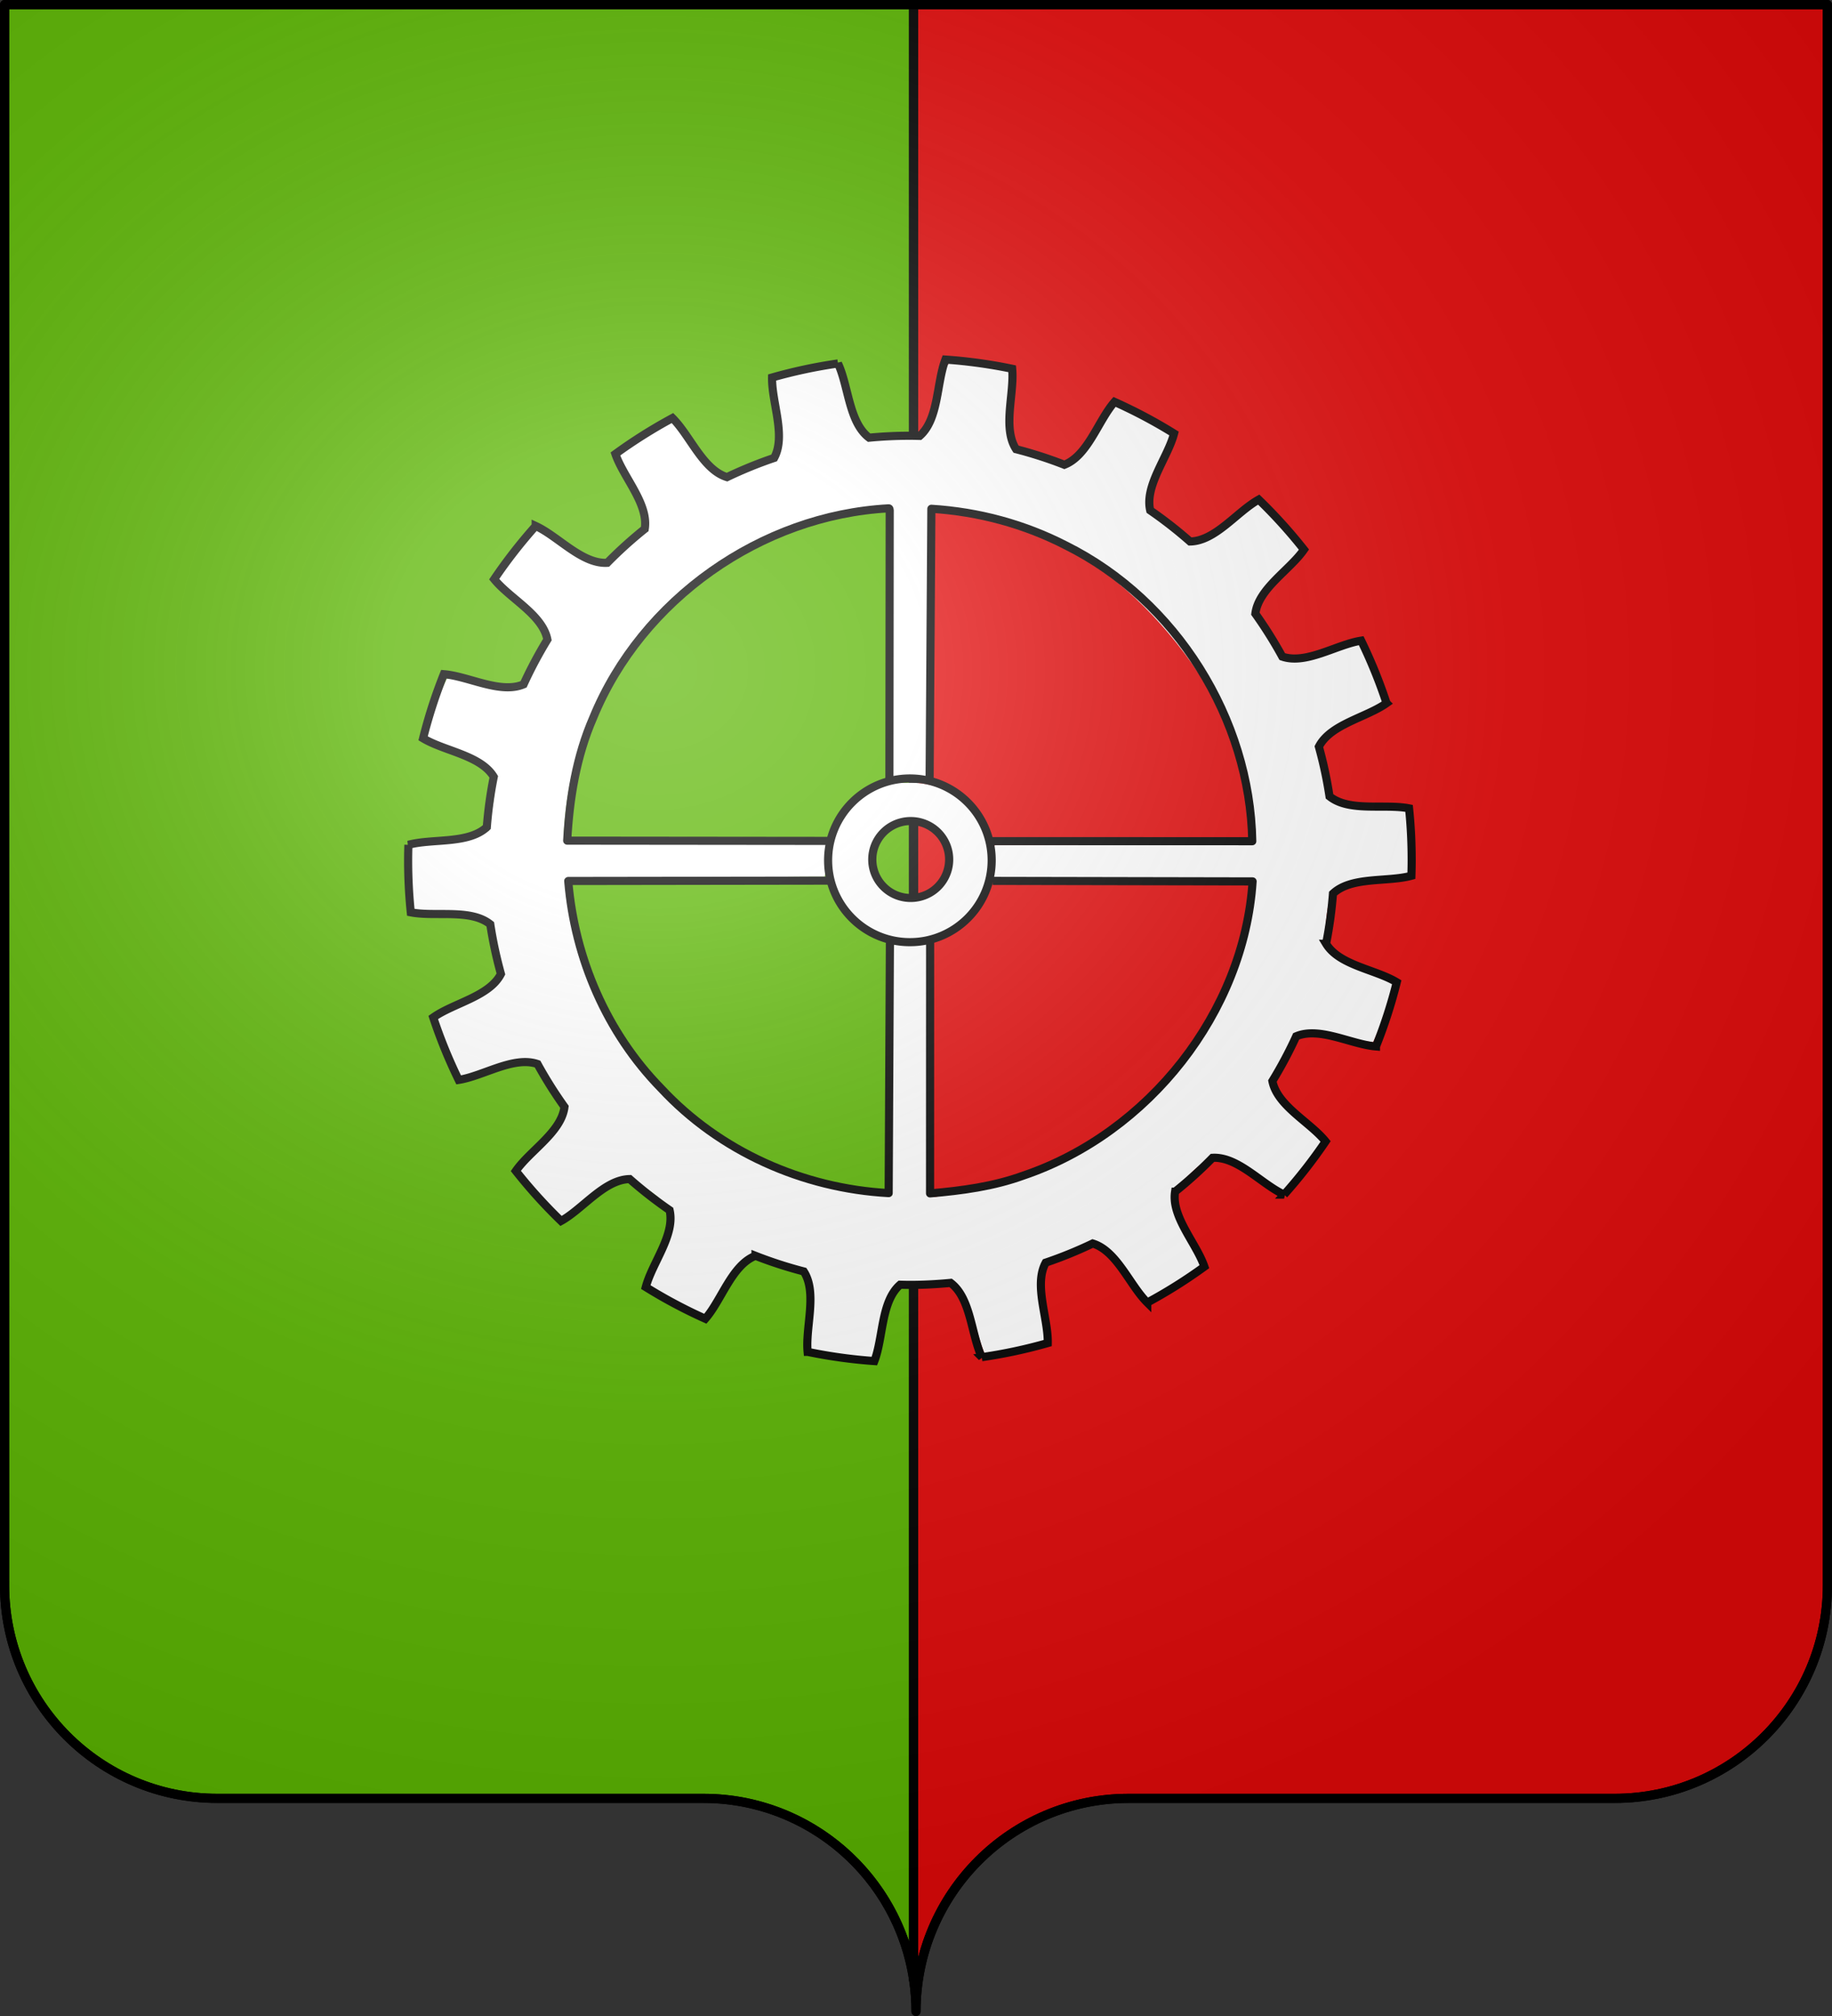
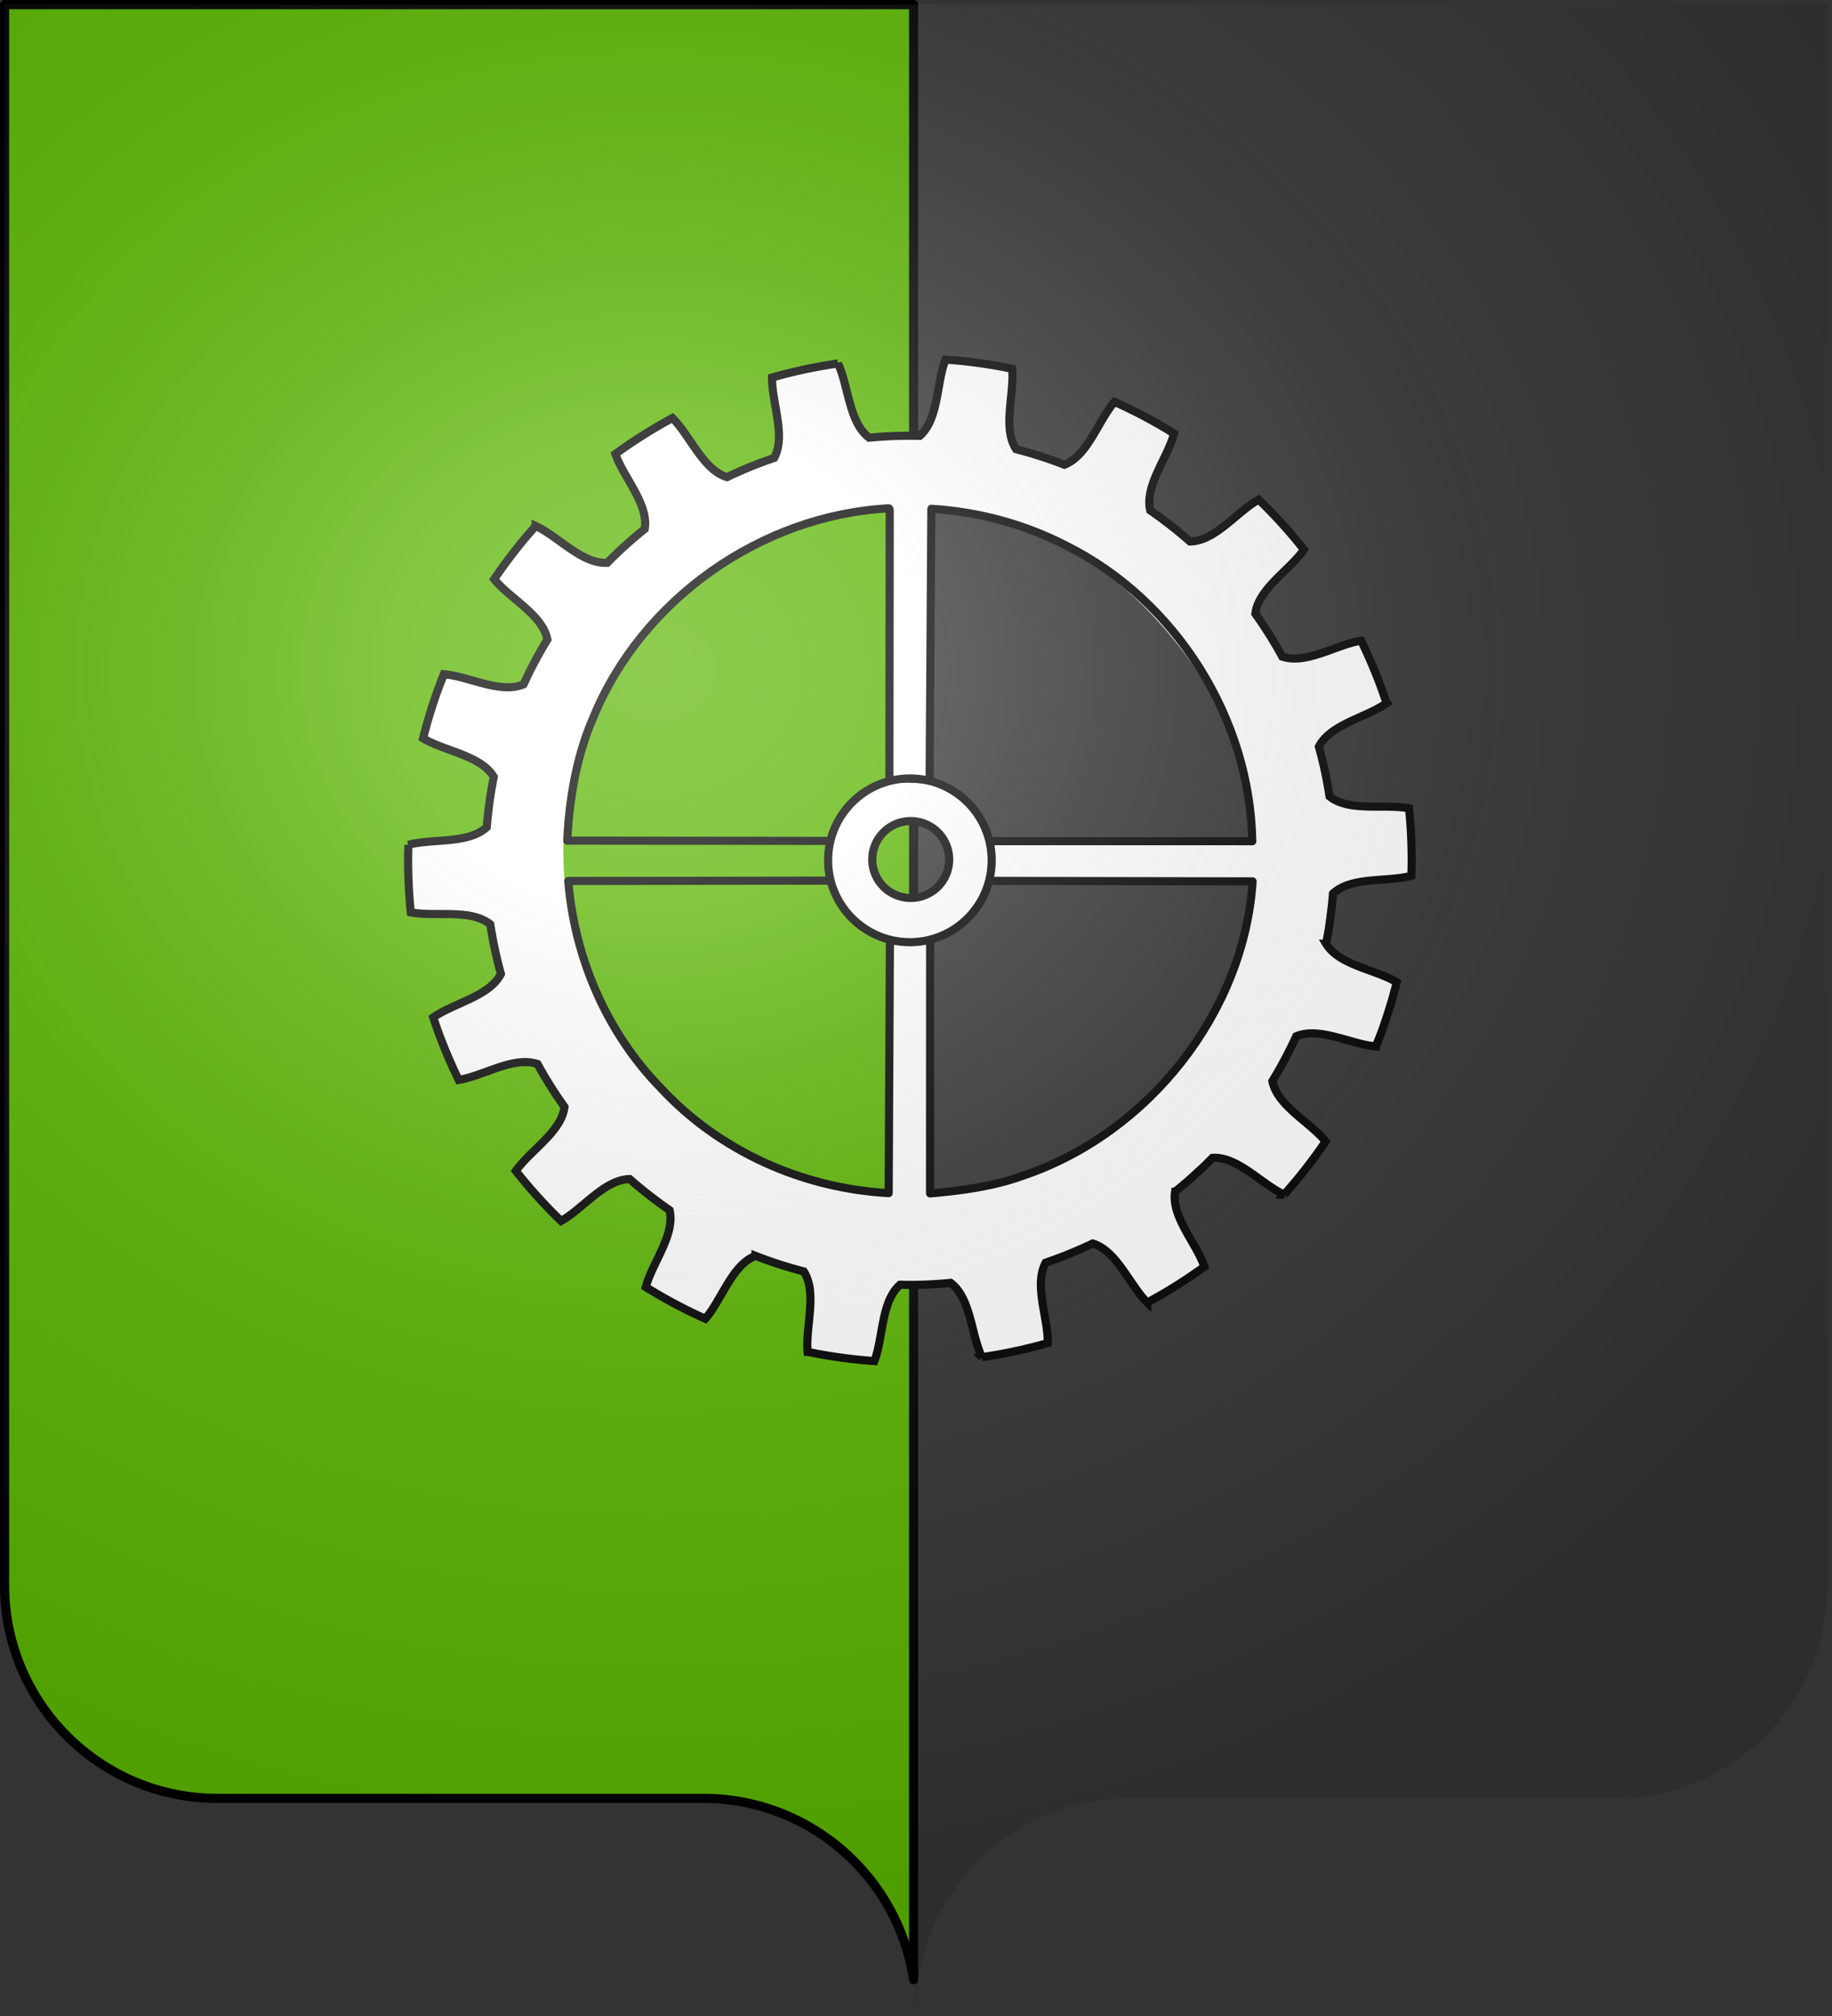
<svg xmlns="http://www.w3.org/2000/svg" xmlns:xlink="http://www.w3.org/1999/xlink" width="600" height="660" version="1.0">
  <rect width="100%" height="100%" fill="#333333" stroke="none" />
  <defs>
    <radialGradient xlink:href="#a" id="b" cx="285.186" cy="200.448" r="300" fx="285.186" fy="200.448" gradientTransform="matrix(1.551 0 0 1.35 -227.894 -51.264)" gradientUnits="userSpaceOnUse" />
    <linearGradient id="a">
      <stop offset="0" style="stop-color:white;stop-opacity:.314" />
      <stop offset=".19" style="stop-color:white;stop-opacity:.251" />
      <stop offset=".6" style="stop-color:#6b6b6b;stop-opacity:.125" />
      <stop offset="1" style="stop-color:black;stop-opacity:.125" />
    </linearGradient>
  </defs>
  <g style="display:inline">
    <path d="M1.5 1.5V519c0 38.504 31.21 69.75 69.656 69.75h159.188c34.928 0 63.868 25.784 68.875 59.375V1.5z" style="fill:#5ab500;fill-opacity:1;fill-rule:nonzero;stroke:#000;stroke-width:3;stroke-linecap:round;stroke-linejoin:round;stroke-miterlimit:4;stroke-opacity:1;stroke-dashoffset:0" />
-     <path d="M299.219 1.5v646.625c.504 3.384.781 6.851.781 10.375 0-38.504 31.21-69.75 69.656-69.75h159.188c38.447 0 69.656-31.246 69.656-69.75V1.5z" style="fill:#e20909;fill-opacity:1;fill-rule:nonzero;stroke:#000;stroke-width:3;stroke-linecap:round;stroke-linejoin:round;stroke-miterlimit:4;stroke-opacity:1;stroke-dasharray:none;stroke-dashoffset:0" />
  </g>
  <path d="M294.57 194.252c-5.013-2.4-.2 7.673-1.156 10.585.09 18.275-1.18 38.224-.471 56.402 2.43 1.015 7.32.507 9.746.179-.138-21.434.938-46.087.457-67.396-1.999-.38-6.53.023-8.577.23M318.718 278.167c-.169 3.922-3.332 11.856 4.314 8.07 19.497 0 38.878.465 58.375.465 4.417.51 5.143-12.394-1.406-8.945-19.717 0-41.32.164-61.036.164z" style="color:#000;fill:#fff;fill-opacity:1;fill-rule:nonzero;stroke:none;stroke-width:1;marker:none;visibility:visible;display:inline;overflow:visible" transform="translate(-98.638 -93.226)scale(1.331)" />
  <path d="M296.89 262.614c-13.742-.8-22.686 15.584-17.012 27.421 3.487 7.336 12.872 13.094 21.304 11.309 13.064-.817 20.892-19.446 13.46-30.28-3.623-5.962-10.772-8.845-17.753-8.45m.226 8.64c7.408-.94 13.583 7.081 10.678 13.888-2.635 6.915-13.42 9.023-17.612 2.407-4.94-5.767-.305-15.634 6.934-16.294" style="color:#000;fill:#fff;fill-opacity:1;fill-rule:nonzero;stroke:none;stroke-width:1;marker:none;visibility:visible;display:inline;overflow:visible" transform="translate(-98.638 -93.226)scale(1.331)" />
-   <path d="M209.522 277.094c.162 3.59-1.773 11.005 3.956 9.136 19.422 0 44.156-.574 63.578-.574.049-2.914 5.116-9.951-.224-8.196-19.641 0-42.35-.46-61.991-.46z" style="color:#000;fill:#fff;fill-opacity:1;fill-rule:nonzero;stroke:none;stroke-width:1;marker:none;visibility:visible;display:inline;overflow:visible" transform="translate(-98.638 -93.226)scale(1.331)" />
  <path d="M307.917 159.08c-2.239 2.03-1.524 6.768-2.654 9.49-.98 4.204-2.765 10.077-8.168 9.505-5.034-2.013-9.834 1.691-11.357-1.687-3.117-4.752-3.172-11.886-5.372-16.942-4.779.797-12.057 1.306-16.158 3.764-.353 5.995 3.943 13.316 1.347 19-5.207 1.779-10.062 4.005-13.311 5.617-5.997-2.45-7.935-10.648-12.778-14.432-4.314 1.856-10.233 5.235-13.41 8.68 2.16 6.047 7.848 11.882 7.61 18.632-5.039 1.366-7.29 6.137-10.843 8.661-6.417-.615-10.941-7.965-16.898-9.603-3.289 3.384-7.587 8.565-10.125 12.436 4.03 4.499 10.67 8.486 13.3 13.853-1.214 4.001-4.62 8.269-6.151 12.94-6.204 2.35-12.586-2.344-18.853-2.09-2.042 4.309-4.37 9.87-5.504 14.4 5.396 3.087 13.271 3.994 17.3 8.882.493 4.672-1.032 9.397-1.358 14.072-5.322 3.623-13.469 1.407-19.123 3.741-2.329 3.036-.12 7.97-.508 11.534-.087 1.921.12 5.595 2.82 4.936 5.408 1.036 12.183-.824 16.696 2.666 1.872 3.687 2.59 7.864 3.448 11.955-.034 4.4-5.707 5.696-8.734 7.726-2.131 1.485-6.484 1.866-7.818 4.016 1.527 4.428 3.575 10.876 6.128 14.719 6.505-.584 13.352-6.996 19.806-3.994 1.461 4.223 3.588 9.096 6.533 11.313-2.021 6.276-8.331 9.945-12.039 15.002 3.412 3.681 6.748 9.179 10.725 12.107 4.988-3.383 9.662-9.764 15.869-10.524 4.003 2.393 8.62 4.832 11.151 8.826 1.004 6.393-5.748 12.098-6.256 18.187 3.178 3.156 10.193 5.877 14.257 7.78 4.994-4.204 6.172-13.021 12.285-16.215 4.316 3.57 10.181 3.068 13.414 5.658 2.01 5.81-.67 12.897.126 18.817 4.645.225 11.138 2.502 15.7 1.843 2.816-3.862.725-10.24 3.226-14.385.808-3.146 3.474-4.875 6.892-4.179 4.171.4 10.54-2.375 12.283 2.945 2.274 4.453 3.14 9.587 4.896 14.114 4.812-.736 10.624-1.047 15.133-2.629.303-6.043-2.758-13.004-1.06-18.83 4.062-2.511 8.805-4.617 13.311-6.172 5.651 2.634 8.479 10.236 12.81 14.226 3.63.795 6.462-4.013 9.628-5.257 3.114-.723 5.96-3.149 1.53-6.356-1.873-4.708-6.371-9.684-4.608-14.978 3.097-3.305 6.447-7.3 10.78-8.724 5.898.852 10.782 6.95 15.945 9.248 3.613-3.01 7.89-8.536 9.968-12.73-2.955-5.577-11.478-7.916-13.074-14.232 2.292-3.699 4.433-8.296 6.748-12.303 6.154-2.065 12.454 1.747 18.579 2.263 1.858-4.332 4.424-10.03 5.257-14.626-5.163-3.835-14.192-3.69-17.581-9.548.92-4.373.48-9.43 2.613-13.435 4.436-3.403 12.661-2.637 17.996-3.683 3.084.407.062-4.14.647-5.843-.574-2.873 1.933-7.746-.515-9.9-5.893-1.652-14.81 1.202-19.59-3.144-.101-4.54-1.729-9.093-2.57-13.27 3.442-5.485 12.225-6.09 16.708-10.329-1.241-4.488-3.618-10.503-6.135-14.37-6.221.594-12.72 5.544-19.05 4.043-1.85-5.119-5.527-8.34-7.448-12.16 1.864-6.062 8.984-9.726 11.964-15.1-3.004-3.881-6.75-8.68-10.313-11.896-5.15 3.442-10.215 10.197-16.711 10.723-2.78-3.37-7.98-5.623-11.192-9.135-.198-6.211 5.326-12.054 6.436-17.953-2.228-2.642-6.856-3.362-9.742-5.378-5.367-6.405-6.486 2.04-8.494 5.2-2.307 3.091-4.577 7.595-8.374 8.512-3.219-4.416-10.703-3.078-13.609-6.778-1.395-5.376 1.394-12.402-.05-17.67-4.194-1.62-9.807-1.265-14.331-1.551m71.227 94.604c8.388 25.76 3.492 55.534-13.194 76.876-13.858 18.413-35.163 31.427-58.395 33.242-1.605-.147-5.31 2.122-5.019-.812-.796-19.897.561-41.061.376-60.974-2.194.071-7.262-1.638-8.912.62-1.027 20.133-.192 41.34-.402 61.53-33.222-.763-64.338-23.618-75.466-54.829-9.698-25.663-6.282-55.946 9.737-78.372 48.993-56.67 119.49-45.846 151.275 22.72" style="color:#000;fill:#fff;fill-opacity:1;fill-rule:nonzero;stroke:none;stroke-width:1;marker:none;visibility:visible;display:inline;overflow:visible" transform="translate(-98.638 -93.226)scale(1.331)" />
  <path d="M306.742 158.483c-2.215 5.732-1.616 14.677-6.326 18.777-.802-.018-1.608-.04-2.415-.04-3.384 0-6.733.165-10.035.48-4.985-3.75-5.037-12.703-7.66-18.256a123 123 0 0 0-16.215 3.457c-.125 6.127 3.484 14.306.508 19.777a104 104 0 0 0-11.597 4.724c-5.955-1.834-9.065-10.219-13.425-14.533a124 124 0 0 0-14.04 8.835c2 5.814 8.207 12.276 7.22 18.442a105 105 0 0 0-9.22 8.328c-6.233.348-12.035-6.485-17.616-9.062a124 124 0 0 0-10.21 13.092c3.86 4.78 11.896 8.728 13.092 14.853a104 104 0 0 0-5.858 11.01c-5.742 2.43-13.513-1.998-19.63-2.496a122.5 122.5 0 0 0-5.098 15.774c5.252 3.172 14.152 4.142 17.388 9.475a104 104 0 0 0-1.708 12.357c-4.556 4.252-13.373 2.751-19.297 4.364a125 125 0 0 0-.067 3.803c0 4.32.22 8.593.654 12.798 6.022 1.182 14.703-.953 19.564 2.95.63 4.152 1.512 8.232 2.616 12.21-2.842 5.55-11.652 7.148-16.655 10.702a123 123 0 0 0 6.259 15.36c6.067-.949 13.5-5.925 19.403-3.91a105 105 0 0 0 6.633 10.543c-.745 6.193-8.467 10.714-11.97 15.76a124 124 0 0 0 11.13 12.304c5.375-2.98 10.655-10.2 16.894-10.302 3.11 2.738 6.387 5.29 9.808 7.647 1.422 6.076-4.29 12.968-5.858 18.91a123 123 0 0 0 14.653 7.793c4.041-4.623 6.528-13.224 12.344-15.48a104 104 0 0 0 11.877 3.843c3.39 5.236.375 13.667.947 19.777a123 123 0 0 0 16.428 2.27c2.215-5.732 1.616-14.677 6.326-18.777.802.018 1.608.04 2.415.04 3.38 0 6.724-.18 10.022-.494 5 3.744 5.043 12.712 7.673 18.27a123 123 0 0 0 16.228-3.47c.125-6.134-3.496-14.31-.507-19.778a104 104 0 0 0 11.57-4.71c5.959 1.825 9.064 10.213 13.425 14.532a124 124 0 0 0 14.052-8.834c-1.996-5.816-8.196-12.276-7.206-18.443a105 105 0 0 0 9.208-8.327c6.234-.363 12.03 6.469 17.615 9.048a124 124 0 0 0 10.21-13.078c-3.857-4.784-11.896-8.729-13.092-14.853 2.16-3.54 4.124-7.21 5.858-11.01 5.742-2.43 13.513 1.998 19.63 2.496a122.5 122.5 0 0 0 5.112-15.787c-5.254-3.18-14.158-4.138-17.389-9.475a104 104 0 0 0 1.695-12.331c4.548-4.271 13.367-2.776 19.297-4.39.038-1.263.067-2.532.067-3.804 0-4.314-.208-8.57-.641-12.771-6.02-1.188-14.712.951-19.577-2.95-.63-4.16-1.51-8.238-2.616-12.223 2.844-5.547 11.652-7.152 16.655-10.703a123 123 0 0 0-6.246-15.373c-6.068.944-13.51 5.934-19.416 3.923a105 105 0 0 0-6.62-10.556c.755-6.189 8.457-10.718 11.957-15.76a124 124 0 0 0-11.13-12.304c-5.379 2.983-10.663 10.211-16.907 10.302a105 105 0 0 0-9.795-7.647c-1.418-6.076 4.31-12.966 5.871-18.91a123 123 0 0 0-14.652-7.78c-4.039 4.62-6.535 13.207-12.345 15.467a104 104 0 0 0-11.877-3.83c-3.405-5.23-.387-13.66-.96-19.777a123 123 0 0 0-16.428-2.269zM298 261.52c11.112 0 20.124 9.025 20.124 20.137s-9.012 20.125-20.124 20.125-20.124-9.012-20.124-20.125S286.889 261.52 298 261.52z" style="fill:none;stroke:#000;stroke-width:2;stroke-miterlimit:4;stroke-opacity:1;stroke-dasharray:none" transform="translate(-98.638 -93.226)scale(1.331)" />
  <path d="M292.756 195.078c.117-.006.234-.012.276.5l-.074 66.705m9.895-.75.432-66.348c11.705.727 22.946 3.805 33.112 9.028 27.115 13.505 45.316 42.584 45.849 72.74l-64.655-.02m-24.835-81.855c-31.326 1.685-60.742 22.375-72.677 51.482-4.163 9.554-5.833 19.841-6.405 30.251l64.392.065m.874 9.77-65.007.092c1.57 18.988 9.473 37.343 22.84 51.002 14.403 15.501 34.867 24.607 56.004 25.766l.306-61.879m9.895-.624-.017 62.576c7.83-.671 15.616-1.706 23.05-4.415 30.766-10.456 54.203-40.115 56.318-72.327l-63.979-.123" style="fill:none;stroke:#000;stroke-width:2;stroke-linecap:butt;stroke-linejoin:round;stroke-miterlimit:4;stroke-opacity:1;stroke-dasharray:none" transform="translate(-98.638 -93.226)scale(1.331)" />
  <path d="M311.885 361.292a8.68 8.806 0 1 1-17.361 0 8.68 8.806 0 1 1 17.361 0z" style="color:#000;fill:none;stroke:#000;stroke-width:1.849;stroke-linecap:butt;stroke-linejoin:miter;stroke-miterlimit:4;stroke-opacity:1;stroke-dasharray:none;stroke-dashoffset:0;marker:none;visibility:visible;display:inline;overflow:visible" transform="matrix(1.45 0 0 1.43 -141.376 -235.26)" />
  <g style="display:inline">
    <path d="M1.5 1.5V518.99c0 38.505 31.203 69.755 69.65 69.755h159.2c38.447 0 69.65 31.25 69.65 69.754 0-38.504 31.203-69.754 69.65-69.754h159.2c38.447 0 69.65-31.25 69.65-69.755V1.5z" style="fill:url(#b);fill-opacity:1;fill-rule:evenodd;stroke:none" />
  </g>
-   <path d="M300 658.5c0-38.504 31.203-69.754 69.65-69.754h159.2c38.447 0 69.65-31.25 69.65-69.753V1.5H1.5v517.493c0 38.504 31.203 69.753 69.65 69.753h159.2c38.447 0 69.65 31.25 69.65 69.754" style="fill:none;fill-opacity:1;fill-rule:nonzero;stroke:#000;stroke-width:3;stroke-linecap:round;stroke-linejoin:round;stroke-miterlimit:4;stroke-dasharray:none;stroke-dashoffset:0;stroke-opacity:1" />
</svg>